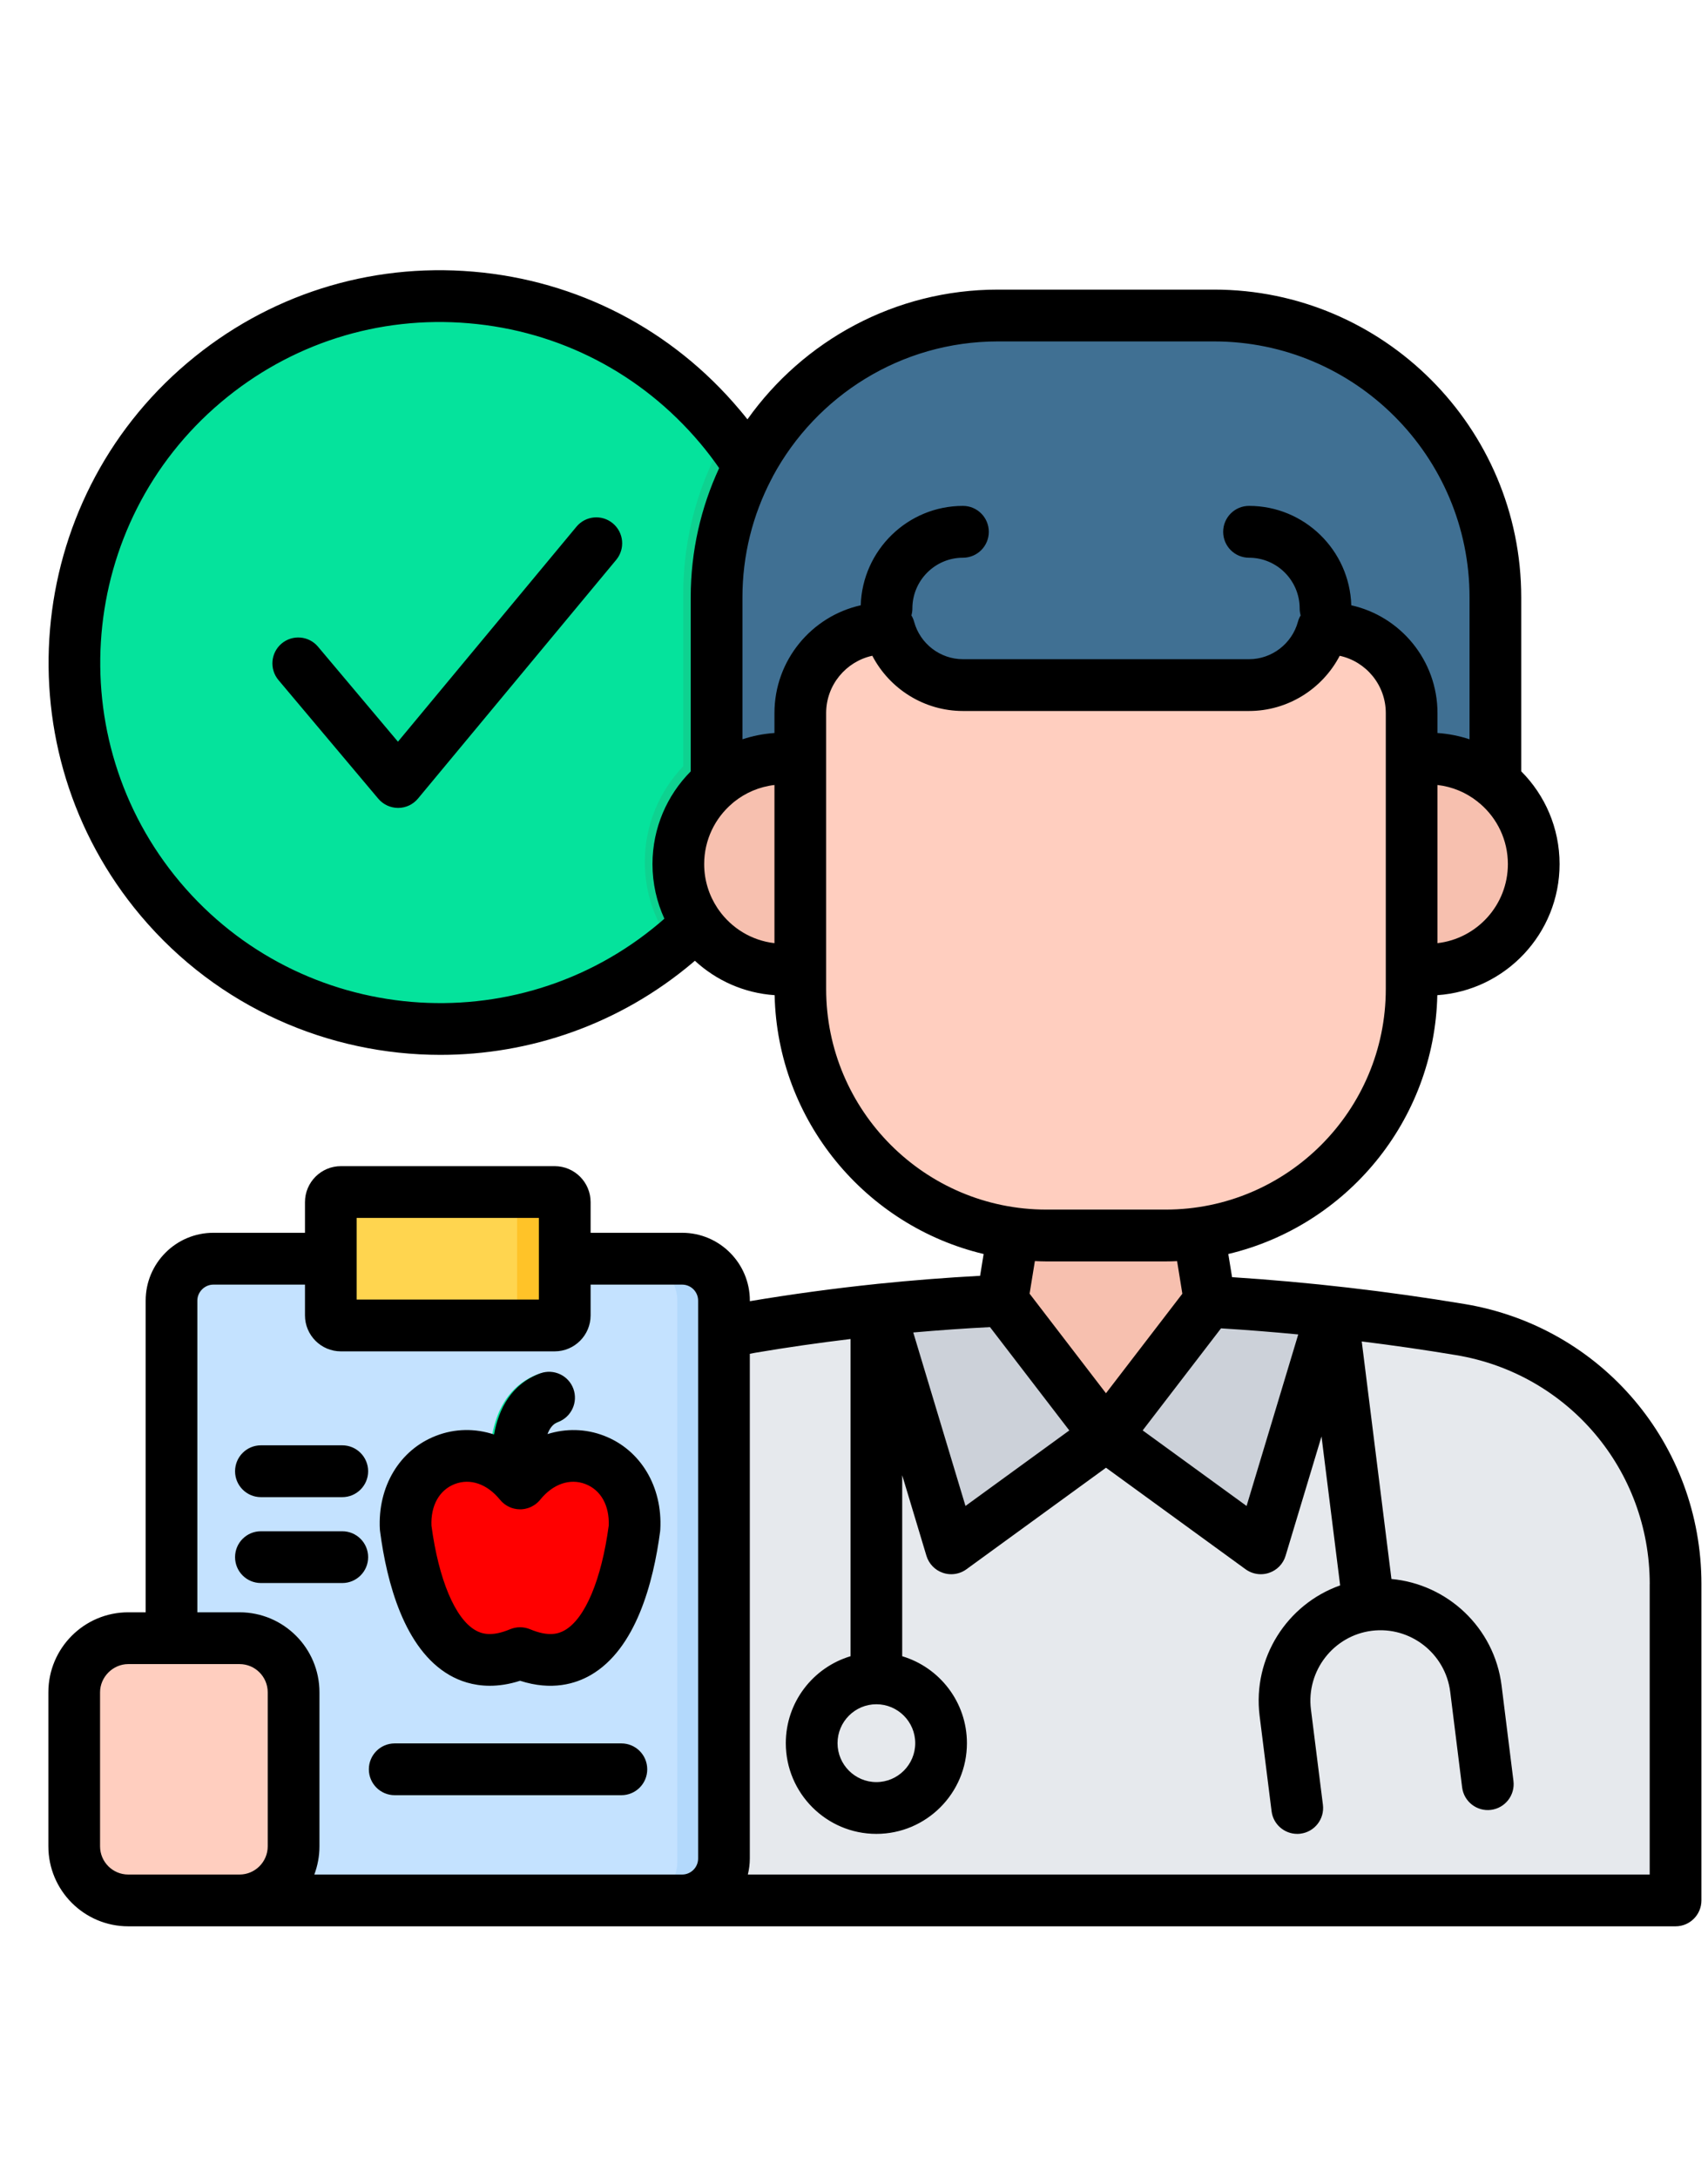
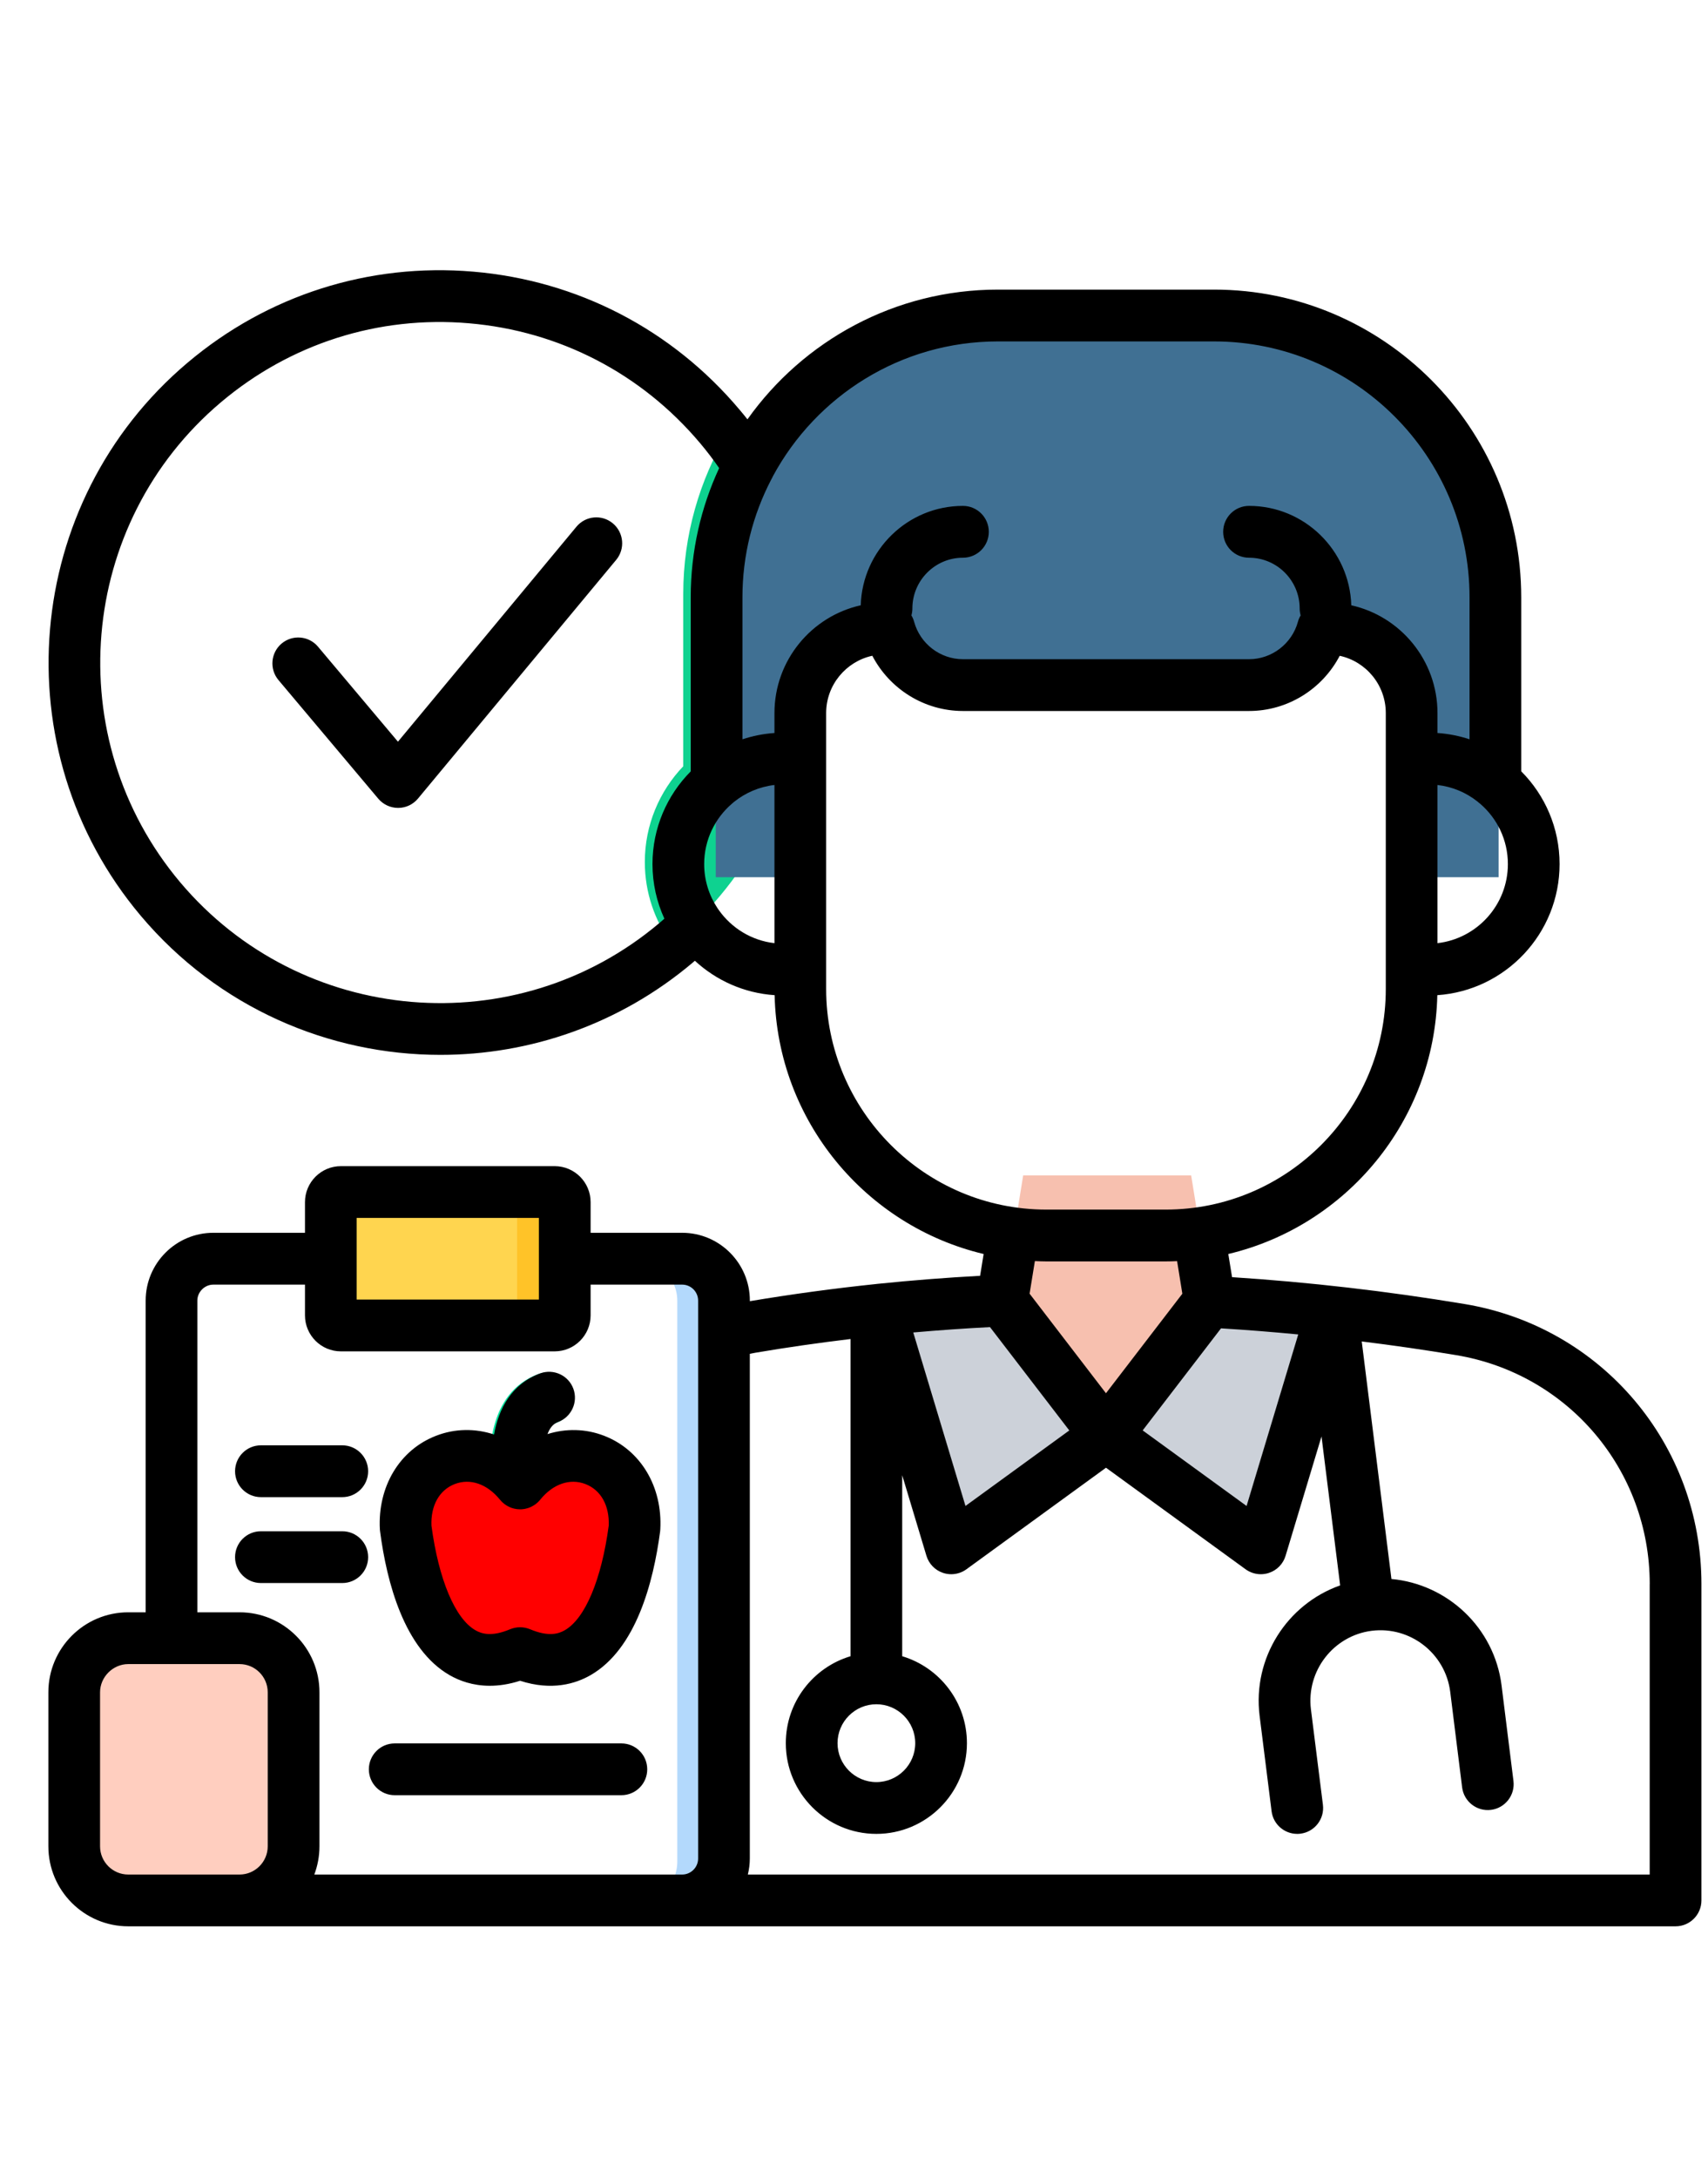
<svg xmlns="http://www.w3.org/2000/svg" width="222" zoomAndPan="magnify" viewBox="0 0 166.5 212.25" height="283" preserveAspectRatio="xMidYMid meet">
  <defs>
    <clipPath id="d29eccb367">
      <path d="M 4 26 L 165.957 26 L 165.957 187.711 L 4 187.711 Z M 4 26 " />
    </clipPath>
  </defs>
  <g id="8921962dbf">
-     <path style=" stroke:none;fill-rule:evenodd;fill:#05e39c;fill-opacity:1;" d="M 19.562 36.824 C 34.699 24.043 57.316 25.965 70.078 41.117 C 82.848 56.281 80.93 78.934 65.801 91.715 C 50.664 104.504 28.047 102.582 15.277 87.43 C 2.516 72.27 4.434 49.617 19.562 36.824 Z M 19.562 36.824 " />
    <path style=" stroke:none;fill-rule:evenodd;fill:#f7c0af;fill-opacity:1;" d="M 99.742 114.547 L 116.117 114.547 L 119.238 133.855 L 108.324 141.598 L 96.621 133.855 Z M 99.742 114.547 " />
    <path style=" stroke:none;fill-rule:evenodd;fill:#0ed290;fill-opacity:1;" d="M 65.477 91.984 C 63.828 89.746 62.859 86.988 62.859 84.008 C 62.859 80.395 64.285 77.102 66.605 74.676 L 66.605 57.879 C 66.605 52.148 68.195 46.777 70.938 42.18 C 82.75 57.312 80.578 79.219 65.801 91.715 C 65.691 91.805 65.586 91.895 65.477 91.984 Z M 65.477 91.984 " />
-     <path style=" stroke:none;fill-rule:evenodd;fill:#ffcebf;fill-opacity:1;" d="M 86.246 60.934 L 129.613 60.934 C 134.16 60.934 137.883 64.66 137.883 69.215 L 137.883 96.242 C 137.883 109.523 127.031 120.395 113.777 120.395 L 102.094 120.395 C 88.828 120.395 77.977 109.523 77.977 96.242 L 77.977 69.215 C 77.977 64.66 81.699 60.934 86.246 60.934 Z M 86.246 60.934 " />
    <path style=" stroke:none;fill-rule:evenodd;fill:#407093;fill-opacity:1;" d="M 129.176 60.934 C 128.305 64.113 125.391 66.477 121.949 66.477 L 93.914 66.477 C 90.469 66.477 87.555 64.113 86.688 60.934 L 86.246 60.934 C 81.699 60.934 77.977 64.66 77.977 69.215 L 77.977 85.488 L 69.773 85.488 L 69.773 57.879 C 69.773 42.691 82.176 30.27 97.34 30.27 L 118.523 30.27 C 133.688 30.27 146.09 42.691 146.09 57.879 L 146.09 85.488 L 137.883 85.488 L 137.883 69.215 C 137.883 64.66 134.16 60.934 129.613 60.934 Z M 129.176 60.934 " />
-     <path style=" stroke:none;fill-rule:evenodd;fill:#f7c0af;fill-opacity:1;" d="M 139.523 73.668 L 137.883 73.668 L 137.883 94.344 L 139.523 94.344 C 145.199 94.344 149.848 89.691 149.848 84.008 C 149.848 78.32 145.199 73.668 139.523 73.668 Z M 77.977 73.668 L 76.336 73.668 C 70.66 73.668 66.023 78.32 66.023 84.008 C 66.023 89.691 70.66 94.344 76.336 94.344 L 77.977 94.344 Z M 77.977 73.668 " />
-     <path style=" stroke:none;fill-rule:evenodd;fill:#e6e9ed;fill-opacity:1;" d="M 163.746 185.531 L 52.117 185.531 L 52.117 154.289 C 52.117 141.852 60.914 131.43 73.164 129.367 C 81.379 127.984 89.582 127.129 97.77 126.77 L 107.93 140 L 118.012 126.879 C 126.234 127.316 134.449 128.242 142.656 129.609 C 154.922 131.648 163.746 142.074 163.746 154.531 Z M 163.746 185.531 " />
    <path style=" stroke:none;fill-rule:evenodd;fill:#ccd1d9;fill-opacity:1;" d="M 107.93 140 L 97.77 126.77 C 93.762 126.949 89.742 127.238 85.727 127.66 L 92.766 151.039 Z M 107.93 140 " />
    <path style=" stroke:none;fill-rule:evenodd;fill:#ccd1d9;fill-opacity:1;" d="M 130.082 127.867 L 123.105 151.039 L 107.93 140 L 118.012 126.879 C 122.039 127.094 126.055 127.426 130.082 127.867 Z M 130.082 127.867 " />
-     <path style=" stroke:none;fill-rule:evenodd;fill:#c4e2ff;fill-opacity:1;" d="M 66.402 185.531 L 20.457 185.531 C 18.207 185.531 16.359 183.68 16.359 181.426 L 16.359 126.77 C 16.359 124.516 18.207 122.664 20.457 122.664 L 66.402 122.664 C 68.66 122.664 70.5 124.516 70.5 126.77 L 70.5 181.426 C 70.5 183.68 68.66 185.531 66.402 185.531 Z M 66.402 185.531 " />
    <path style=" stroke:none;fill-rule:evenodd;fill:#ffd54f;fill-opacity:1;" d="M 53.91 129.203 L 32.961 129.203 C 32.414 129.203 31.973 128.754 31.973 128.215 L 31.973 117.113 C 31.973 116.574 32.414 116.125 32.961 116.125 L 53.91 116.125 C 54.445 116.125 54.895 116.574 54.895 117.113 L 54.895 128.215 C 54.895 128.754 54.445 129.203 53.91 129.203 Z M 53.91 129.203 " />
    <path style=" stroke:none;fill-rule:evenodd;fill:#ffcebf;fill-opacity:1;" d="M 23.031 185.531 L 12.117 185.531 C 9.215 185.531 6.828 183.141 6.828 180.23 L 6.828 165.141 C 6.828 162.23 9.215 159.84 12.117 159.84 L 23.031 159.84 C 25.945 159.84 28.324 162.23 28.324 165.141 L 28.324 180.23 C 28.324 183.141 25.949 185.531 23.031 185.531 Z M 23.031 185.531 " />
    <path style=" stroke:none;fill-rule:nonzero;fill:#c4e2ff;fill-opacity:1;" d="M 50.516 147.211 C 49.332 147.211 48.277 146.379 48.039 145.172 C 47.379 141.832 47.574 135.703 52.492 133.902 C 53.809 133.422 55.258 134.098 55.738 135.414 C 56.215 136.727 55.543 138.18 54.23 138.66 C 52.477 139.305 52.82 143.254 53 144.195 C 53.262 145.566 52.367 146.895 51 147.164 C 50.836 147.195 50.676 147.211 50.516 147.211 Z M 50.516 147.211 " />
    <path style=" stroke:none;fill-rule:evenodd;fill:#b3d9fc;fill-opacity:1;" d="M 66.402 185.531 L 61.926 185.531 C 64.176 185.531 66.023 183.68 66.023 181.426 L 66.023 126.77 C 66.023 124.516 64.176 122.664 61.926 122.664 L 66.402 122.664 C 68.66 122.664 70.5 124.516 70.5 126.77 L 70.5 181.426 C 70.5 183.68 68.66 185.531 66.402 185.531 Z M 66.402 185.531 " />
    <path style=" stroke:none;fill-rule:evenodd;fill:#ffc328;fill-opacity:1;" d="M 53.91 129.203 L 49.426 129.203 C 49.973 129.203 50.41 128.754 50.41 128.215 L 50.41 117.113 C 50.41 116.574 49.973 116.125 49.426 116.125 L 53.91 116.125 C 54.445 116.125 54.895 116.574 54.895 117.113 L 54.895 128.215 C 54.895 128.754 54.445 129.203 53.91 129.203 Z M 53.91 129.203 " />
    <path style=" stroke:none;fill-rule:nonzero;fill:#05e39c;fill-opacity:1;" d="M 50.516 147.211 C 49.332 147.211 48.277 146.379 48.039 145.172 C 47.379 141.832 47.574 135.703 52.492 133.902 C 53.809 133.422 55.258 134.098 55.738 135.414 C 56.215 136.727 55.543 138.18 54.23 138.66 C 52.477 139.305 52.82 143.254 53 144.195 C 53.262 145.566 52.367 146.895 51 147.164 C 50.836 147.195 50.676 147.211 50.516 147.211 Z M 50.516 147.211 " />
    <path style=" stroke:none;fill-rule:evenodd;fill:#ff0000;fill-opacity:1;" d="M 50.52 161.305 C 42.789 164.547 40.109 155.133 39.309 149.035 C 38.941 142.301 46.297 139.469 50.52 144.68 C 54.742 139.469 62.098 142.301 61.73 149.035 C 60.93 155.137 58.238 164.547 50.52 161.305 Z M 50.52 161.305 " />
    <g clip-rule="nonzero" clip-path="url(#d29eccb367)">
      <path style=" stroke:none;fill-rule:nonzero;fill:#000000;fill-opacity:1;" d="M 60.07 54.559 L 40.746 77.824 C 40.27 78.398 39.562 78.734 38.816 78.734 C 38.812 78.734 38.809 78.734 38.809 78.734 C 38.066 78.734 37.359 78.406 36.879 77.84 L 27.148 66.277 C 26.25 65.211 26.387 63.617 27.449 62.719 C 28.516 61.82 30.105 61.957 31 63.023 L 38.793 72.281 L 56.195 51.328 C 57.082 50.258 58.672 50.109 59.742 51.004 C 60.812 51.895 60.957 53.484 60.07 54.559 Z M 165.859 154.375 L 165.859 185.203 C 165.859 186.598 164.73 187.727 163.34 187.727 L 12.5 187.727 C 8.207 187.727 4.715 184.23 4.715 179.93 L 4.715 164.918 C 4.715 160.621 8.207 157.125 12.5 157.125 L 14.199 157.125 L 14.199 126.75 C 14.199 123.105 17.156 120.141 20.797 120.141 L 29.73 120.141 L 29.73 117.152 C 29.73 115.219 31.301 113.645 33.23 113.645 L 54.07 113.645 C 56.004 113.645 57.574 115.219 57.574 117.152 L 57.574 120.141 L 66.5 120.141 C 70.137 120.141 73.098 123.105 73.098 126.75 L 73.098 126.805 C 77.152 126.125 81.262 125.566 85.398 125.133 C 85.457 125.125 85.52 125.117 85.578 125.113 C 88.891 124.773 92.215 124.512 95.543 124.332 L 95.887 122.207 C 84.402 119.477 75.789 109.246 75.512 96.984 C 72.523 96.781 69.816 95.547 67.738 93.629 C 67.668 93.688 67.602 93.75 67.531 93.809 C 60.379 99.848 51.629 102.801 42.934 102.801 C 32.059 102.801 21.258 98.191 13.715 89.238 C 0.141 73.117 2.191 48.941 18.277 35.352 C 26.074 28.762 35.969 25.609 46.129 26.473 C 56.293 27.336 65.508 32.109 72.082 39.914 C 72.348 40.223 72.605 40.543 72.863 40.867 C 78.297 33.223 87.215 28.223 97.277 28.223 L 118.348 28.223 C 134.859 28.223 148.293 41.676 148.293 58.215 L 148.293 75.168 C 150.602 77.484 152.031 80.684 152.031 84.207 C 152.031 90.977 146.762 96.531 140.113 96.984 C 139.84 109.25 131.227 119.48 119.738 122.207 L 120.105 124.465 C 127.602 124.949 135.215 125.824 142.77 127.082 C 156.148 129.305 165.859 140.785 165.859 154.375 Z M 81.645 169.879 C 81.645 171.969 83.344 173.672 85.43 173.672 C 87.52 173.672 89.219 171.969 89.219 169.879 C 89.219 167.789 87.52 166.086 85.43 166.086 C 83.34 166.086 81.645 167.789 81.645 169.879 Z M 89.027 129.855 L 94.117 146.762 L 104.238 139.402 L 96.508 129.332 C 94.012 129.457 91.516 129.637 89.027 129.855 Z M 111.391 139.398 L 121.52 146.762 L 126.555 130.047 C 124.035 129.805 121.523 129.605 119.027 129.453 Z M 146.992 84.207 C 146.992 81.863 145.949 79.762 144.305 78.34 C 144.211 78.273 144.125 78.199 144.039 78.121 C 142.938 77.246 141.598 76.668 140.129 76.5 L 140.129 91.914 C 143.984 91.473 146.992 88.188 146.992 84.207 Z M 75.344 46.414 C 75.297 46.527 75.238 46.637 75.176 46.742 C 73.391 50.18 72.375 54.078 72.375 58.215 L 72.375 72.047 C 73.367 71.719 74.414 71.508 75.496 71.434 L 75.496 69.492 C 75.496 64.359 79.102 60.059 83.906 58.988 C 84.07 53.621 88.477 49.301 93.871 49.301 C 95.262 49.301 96.391 50.434 96.391 51.828 C 96.391 53.223 95.262 54.352 93.871 54.352 C 91.152 54.352 88.941 56.57 88.941 59.297 C 88.941 59.531 88.906 59.754 88.848 59.973 C 88.957 60.16 89.051 60.367 89.109 60.59 C 89.695 62.738 91.652 64.242 93.871 64.242 L 121.758 64.242 C 123.977 64.242 125.938 62.738 126.527 60.59 C 126.586 60.367 126.676 60.16 126.789 59.973 C 126.73 59.758 126.695 59.531 126.695 59.297 C 126.695 56.57 124.48 54.352 121.758 54.352 C 120.363 54.352 119.238 53.223 119.238 51.828 C 119.238 50.434 120.363 49.301 121.758 49.301 C 127.156 49.301 131.562 53.621 131.727 58.988 C 136.527 60.059 140.129 64.359 140.129 69.492 L 140.129 71.434 C 141.215 71.508 142.258 71.719 143.254 72.047 L 143.254 58.215 C 143.254 44.461 132.082 33.273 118.348 33.273 L 97.277 33.273 C 87.805 33.273 79.555 38.598 75.344 46.414 Z M 64.277 89.953 C 64.438 89.816 64.602 89.676 64.766 89.531 C 64.023 87.906 63.605 86.105 63.605 84.207 C 63.605 80.688 65.031 77.492 67.332 75.176 L 67.332 58.215 C 67.332 53.719 68.328 49.449 70.105 45.617 C 69.508 44.758 68.891 43.949 68.238 43.176 C 62.523 36.395 54.523 32.25 45.703 31.504 C 36.883 30.75 28.297 33.492 21.527 39.211 C 7.562 51.008 5.785 71.992 17.566 85.984 C 29.352 99.969 50.305 101.75 64.277 89.953 Z M 75.496 91.914 L 75.496 76.5 C 74.016 76.672 72.656 77.262 71.551 78.152 C 71.492 78.207 71.43 78.258 71.367 78.309 C 69.703 79.73 68.645 81.848 68.645 84.207 C 68.645 85.785 69.117 87.254 69.93 88.484 C 69.984 88.555 70.035 88.625 70.078 88.699 C 71.32 90.449 73.266 91.66 75.496 91.914 Z M 102.004 117.879 L 113.629 117.879 C 125.465 117.879 135.09 108.234 135.09 96.379 L 135.09 69.492 C 135.09 66.754 133.164 64.465 130.598 63.91 C 128.902 67.156 125.52 69.289 121.758 69.289 L 93.871 69.289 C 90.113 69.289 86.73 67.156 85.035 63.906 C 82.469 64.465 80.535 66.754 80.535 69.492 L 80.535 96.379 C 80.535 108.234 90.168 117.879 102.004 117.879 Z M 100.883 122.898 L 100.367 126.074 L 107.812 135.777 L 115.258 126.078 L 114.746 122.902 C 114.375 122.918 114.004 122.93 113.629 122.93 L 102.004 122.93 C 101.629 122.93 101.254 122.914 100.883 122.898 Z M 34.77 126.645 L 52.531 126.645 L 52.531 118.691 L 34.77 118.691 Z M 23.355 182.68 C 24.867 182.68 26.098 181.445 26.098 179.93 L 26.098 164.918 C 26.098 163.406 24.867 162.172 23.355 162.172 L 12.5 162.172 C 11.012 162.172 9.754 163.43 9.754 164.918 L 9.754 179.93 C 9.754 181.445 10.984 182.68 12.5 182.68 Z M 66.5 182.68 C 67.355 182.68 68.055 181.98 68.055 181.121 L 68.055 126.75 C 68.055 125.891 67.355 125.191 66.5 125.191 L 57.574 125.191 L 57.574 128.188 C 57.574 130.121 56.004 131.695 54.07 131.695 L 33.23 131.695 C 31.301 131.695 29.73 130.121 29.73 128.188 L 29.73 125.191 L 20.797 125.191 C 19.953 125.191 19.238 125.902 19.238 126.75 L 19.238 157.125 L 23.355 157.125 C 27.648 157.125 31.141 160.621 31.141 164.918 L 31.141 179.93 C 31.141 180.898 30.961 181.824 30.641 182.68 Z M 160.82 154.375 C 160.82 143.266 152.879 133.879 141.945 132.062 C 138.883 131.551 135.816 131.109 132.746 130.73 L 135.641 153.879 C 141.086 154.375 145.664 158.605 146.375 164.246 L 147.535 173.559 C 147.707 174.945 146.727 176.203 145.344 176.379 C 143.965 176.551 142.703 175.57 142.531 174.184 L 141.371 164.875 C 140.902 161.133 137.473 158.461 133.727 158.926 C 129.992 159.398 127.328 162.832 127.793 166.586 L 128.961 175.883 C 129.133 177.266 128.152 178.527 126.773 178.699 C 126.668 178.715 126.562 178.719 126.457 178.719 C 125.203 178.719 124.117 177.789 123.957 176.512 L 122.789 167.211 C 122.09 161.555 125.484 156.32 130.641 154.504 L 128.824 139.988 L 125.32 151.621 C 125.086 152.402 124.484 153.023 123.711 153.281 C 123.449 153.371 123.18 153.414 122.906 153.414 C 122.383 153.414 121.863 153.25 121.426 152.934 L 107.816 143.035 L 94.207 152.934 C 93.773 153.25 93.254 153.414 92.727 153.414 C 92.457 153.414 92.184 153.371 91.922 153.281 C 91.148 153.023 90.551 152.402 90.312 151.621 L 87.949 143.766 L 87.949 161.406 C 91.594 162.496 94.258 165.879 94.258 169.879 C 94.258 174.754 90.297 178.719 85.43 178.719 C 80.562 178.719 76.602 174.754 76.602 169.879 C 76.602 165.879 79.266 162.496 82.91 161.406 L 82.91 130.492 C 79.797 130.867 76.703 131.309 73.645 131.828 C 73.461 131.859 73.277 131.898 73.094 131.934 L 73.094 181.117 C 73.094 181.656 73.023 182.176 72.902 182.68 L 160.816 182.68 L 160.816 154.375 Z M 64.367 149.047 C 64.363 149.109 64.359 149.172 64.352 149.234 C 63.695 154.227 61.992 160.707 57.57 163.25 C 56.121 164.082 53.801 164.801 50.699 163.797 C 49.621 164.145 48.633 164.285 47.746 164.285 C 46.086 164.285 44.773 163.793 43.828 163.25 C 39.41 160.707 37.703 154.227 37.051 149.234 C 37.043 149.172 37.035 149.109 37.031 149.047 C 36.805 144.875 38.953 141.293 42.508 139.922 C 44.359 139.203 46.328 139.191 48.16 139.797 C 48.609 137.289 49.871 134.863 52.664 133.84 C 53.969 133.363 55.418 134.035 55.895 135.344 C 56.371 136.652 55.699 138.105 54.395 138.582 C 53.902 138.762 53.582 139.199 53.371 139.758 C 55.164 139.195 57.082 139.223 58.891 139.922 C 62.445 141.293 64.594 144.875 64.367 149.047 Z M 57.074 144.629 C 55.559 144.043 53.906 144.613 52.656 146.156 C 52.656 146.156 52.652 146.16 52.652 146.16 C 52.598 146.23 52.539 146.293 52.473 146.355 C 52.457 146.371 52.441 146.387 52.426 146.402 C 52.375 146.449 52.328 146.492 52.273 146.535 C 52.254 146.551 52.23 146.566 52.207 146.586 C 52.16 146.621 52.109 146.656 52.059 146.688 C 52.031 146.707 52.008 146.719 51.98 146.734 C 51.93 146.766 51.879 146.793 51.828 146.82 C 51.797 146.836 51.77 146.848 51.742 146.863 C 51.691 146.883 51.641 146.906 51.586 146.926 C 51.555 146.938 51.52 146.949 51.488 146.961 C 51.438 146.977 51.387 146.992 51.336 147.004 C 51.301 147.016 51.262 147.023 51.223 147.031 C 51.211 147.035 51.199 147.039 51.188 147.043 C 51.145 147.051 51.098 147.055 51.055 147.062 C 51.023 147.066 50.996 147.07 50.965 147.074 C 50.875 147.086 50.785 147.09 50.695 147.09 C 50.609 147.09 50.52 147.082 50.434 147.074 C 50.418 147.074 50.402 147.07 50.387 147.07 C 50.316 147.059 50.242 147.047 50.172 147.031 C 50.152 147.027 50.137 147.023 50.117 147.02 C 50.043 147.004 49.969 146.98 49.895 146.957 C 49.887 146.953 49.875 146.949 49.867 146.949 C 49.785 146.918 49.707 146.887 49.629 146.848 C 49.613 146.844 49.598 146.832 49.582 146.824 C 49.523 146.797 49.465 146.766 49.406 146.73 C 49.383 146.715 49.363 146.703 49.34 146.688 C 49.285 146.652 49.234 146.617 49.18 146.578 C 49.164 146.566 49.148 146.555 49.133 146.539 C 49.066 146.488 49 146.43 48.938 146.371 C 48.934 146.363 48.926 146.355 48.918 146.348 C 48.863 146.293 48.812 146.238 48.762 146.176 C 48.758 146.168 48.75 146.164 48.742 146.156 C 47.492 144.613 45.84 144.043 44.324 144.629 C 42.824 145.211 41.98 146.723 42.059 148.68 C 42.762 153.926 44.359 157.734 46.34 158.871 C 46.914 159.203 47.887 159.551 49.723 158.777 C 50.035 158.648 50.367 158.582 50.699 158.582 C 51.031 158.582 51.363 158.648 51.676 158.777 C 53.512 159.551 54.488 159.203 55.059 158.871 C 57.043 157.734 58.637 153.926 59.34 148.68 C 59.418 146.723 58.578 145.211 57.074 144.629 Z M 33.367 140.852 L 25.434 140.852 C 24.043 140.852 22.914 141.984 22.914 143.379 C 22.914 144.77 24.043 145.902 25.434 145.902 L 33.367 145.902 C 34.758 145.902 35.887 144.77 35.887 143.379 C 35.887 141.984 34.758 140.852 33.367 140.852 Z M 33.367 149.227 L 25.434 149.227 C 24.043 149.227 22.914 150.355 22.914 151.75 C 22.914 153.145 24.043 154.273 25.434 154.273 L 33.367 154.273 C 34.758 154.273 35.887 153.145 35.887 151.75 C 35.887 150.355 34.758 149.227 33.367 149.227 Z M 60.574 169.902 L 38.477 169.902 C 37.086 169.902 35.957 171.031 35.957 172.426 C 35.957 173.82 37.086 174.949 38.477 174.949 L 60.574 174.949 C 61.969 174.949 63.094 173.82 63.094 172.426 C 63.094 171.031 61.969 169.902 60.574 169.902 Z M 60.574 169.902 " />
    </g>
  </g>
</svg>